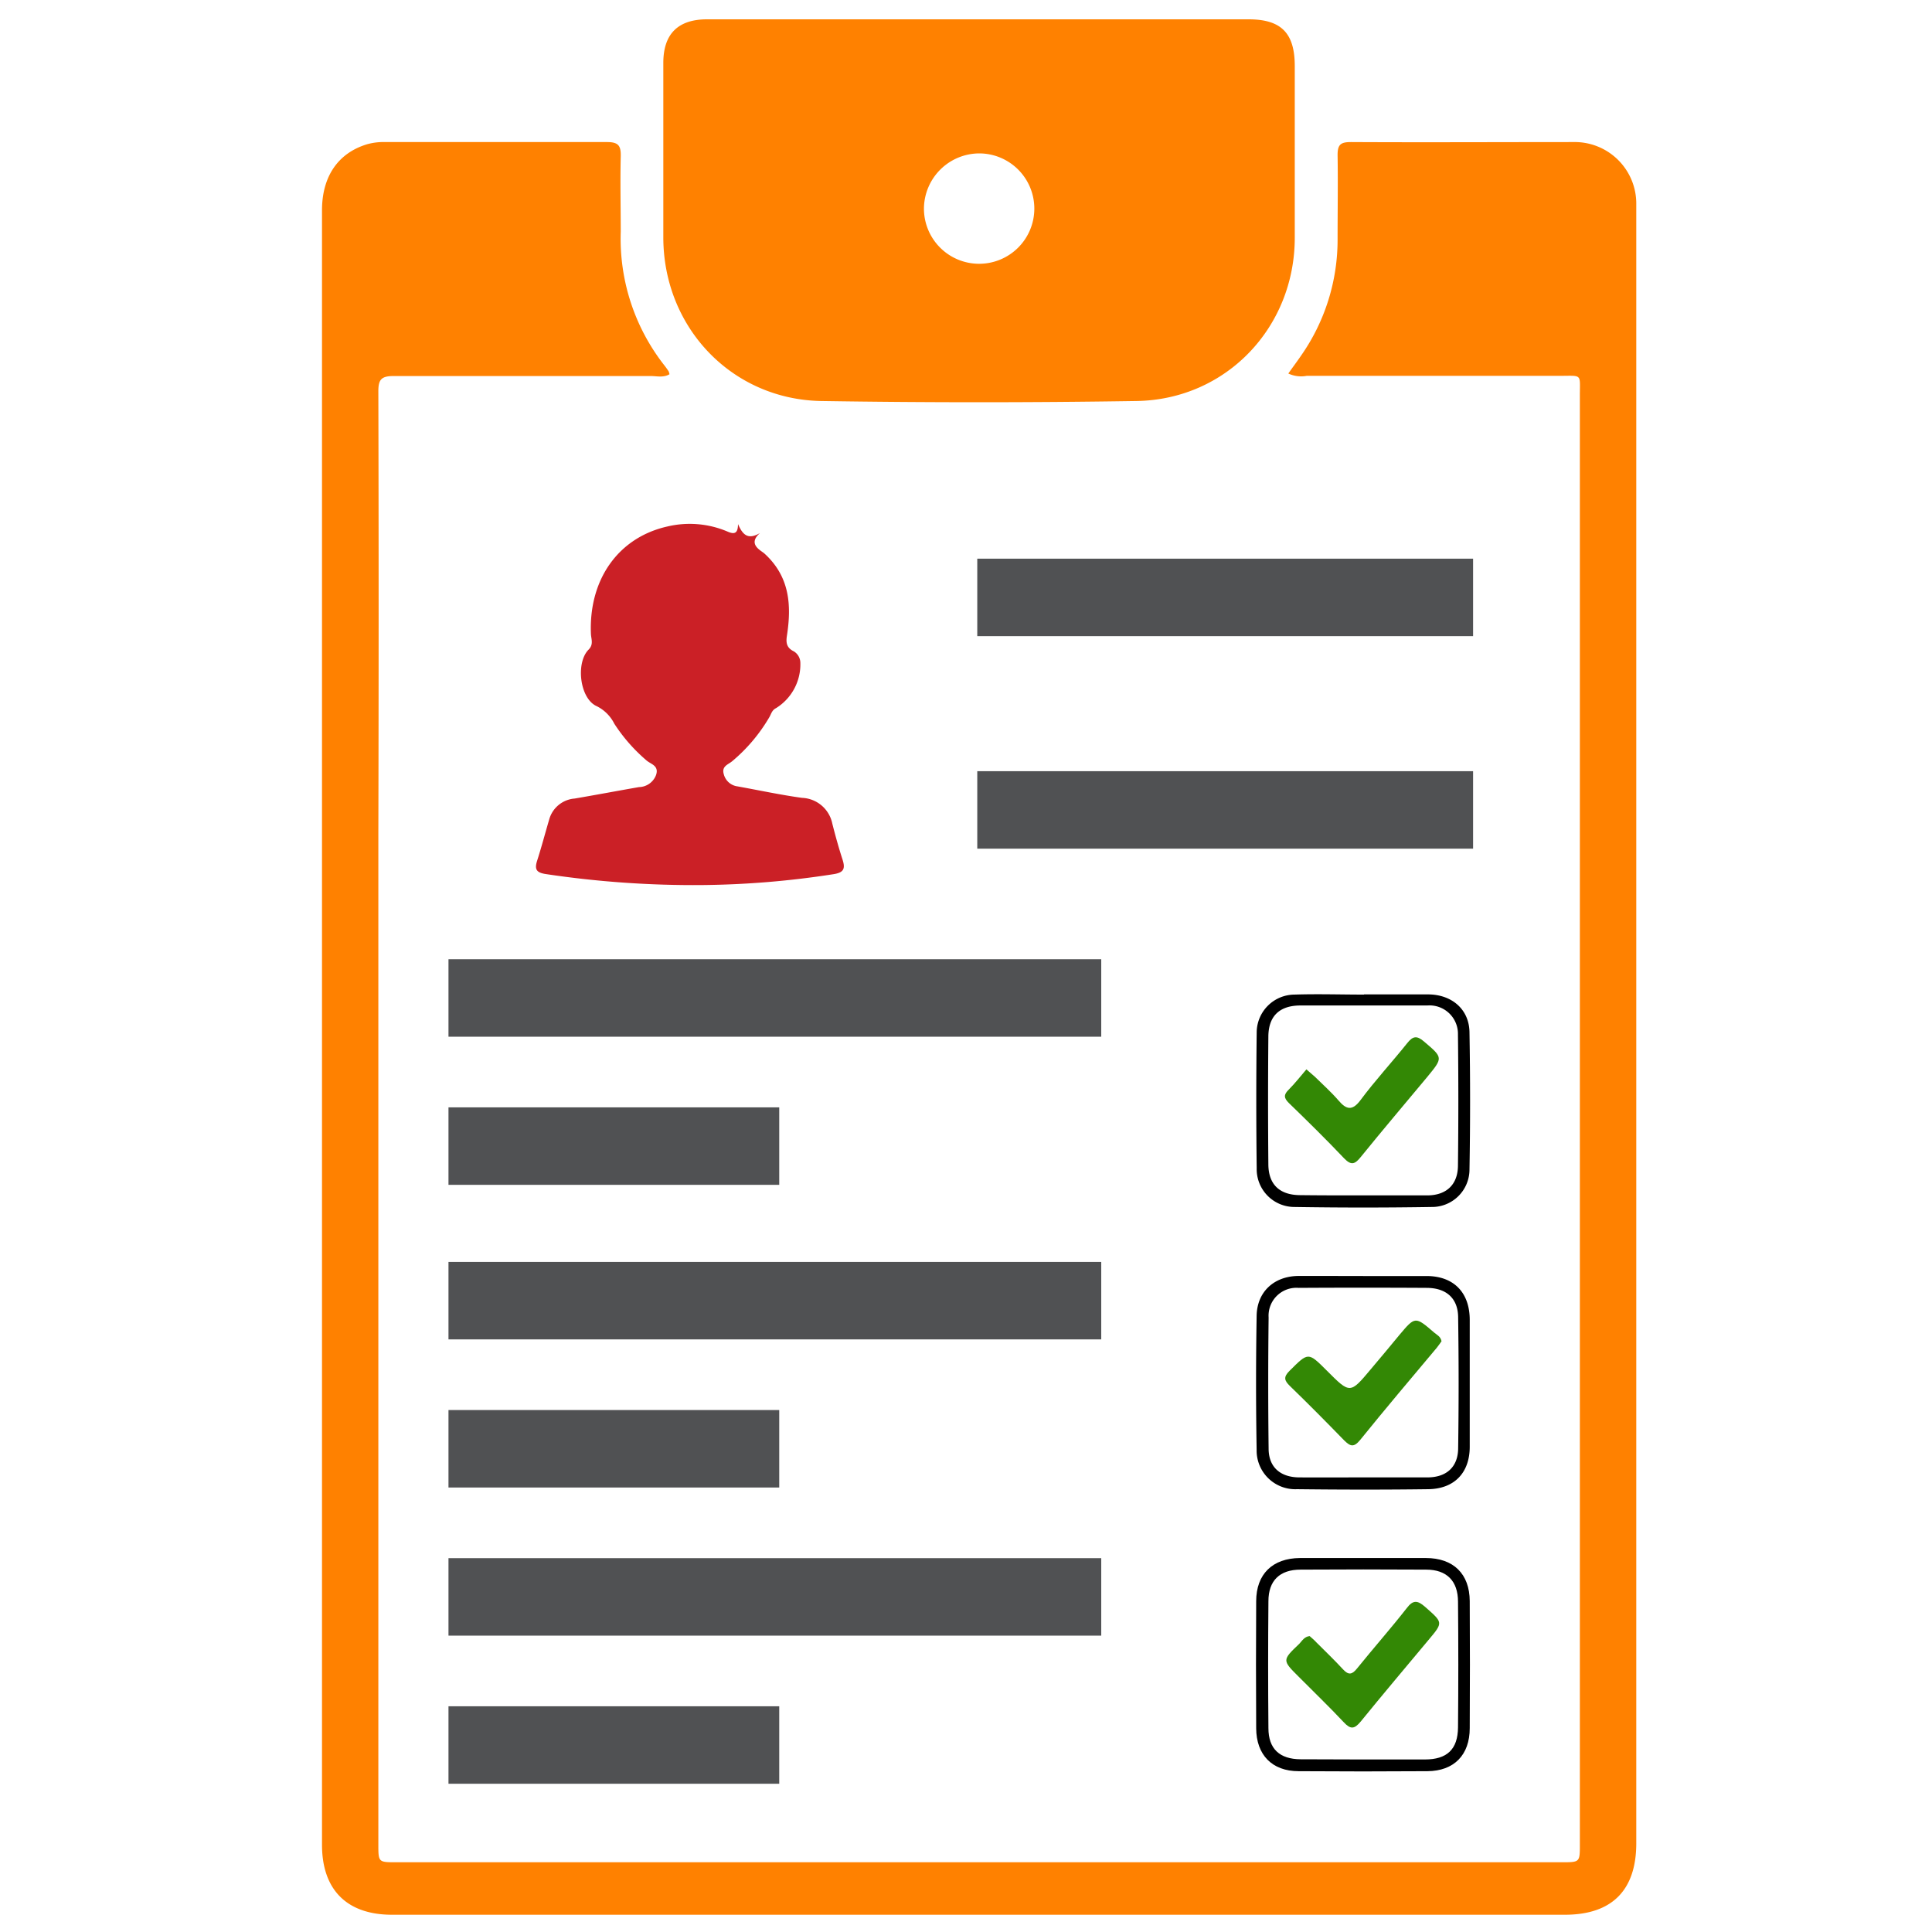
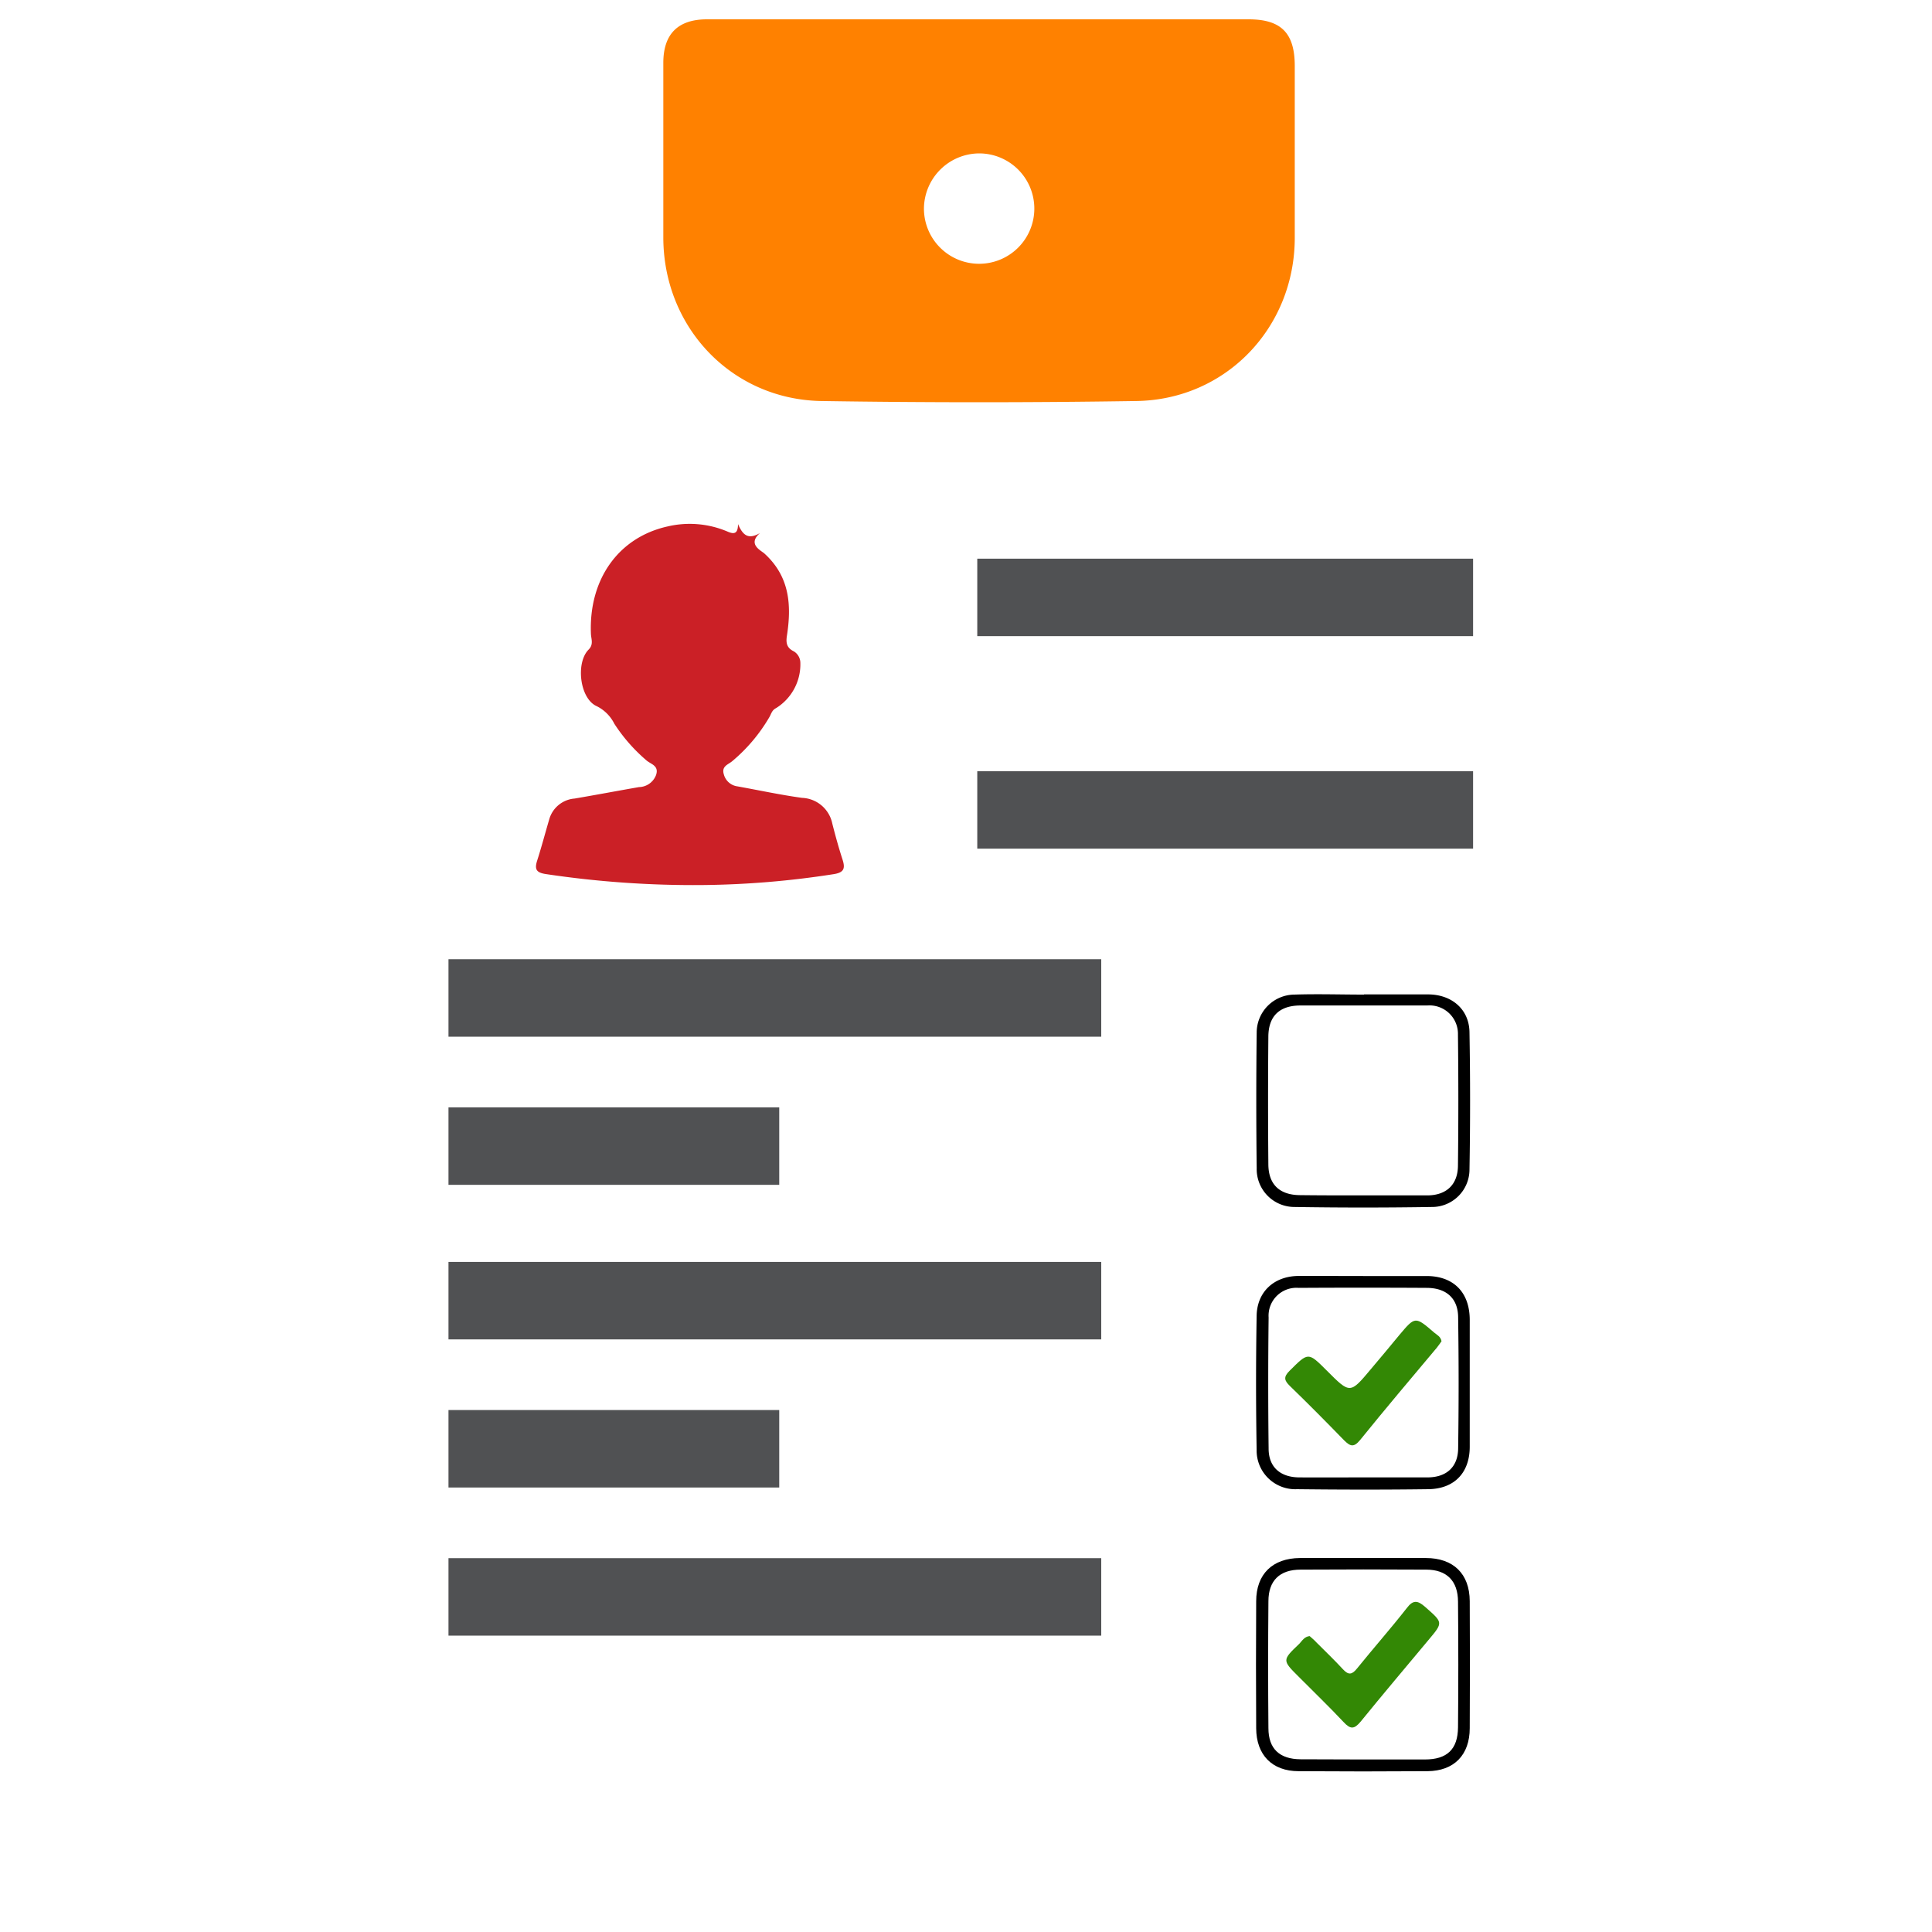
<svg xmlns="http://www.w3.org/2000/svg" id="Layer_1" data-name="Layer 1" viewBox="0 0 300 300">
  <defs>
    <style>.cls-1{fill:#ff8100;}.cls-2{fill:#cb2026;}.cls-3{fill:#338805;}.cls-4{fill:#505153;}</style>
  </defs>
  <title>e_mandi_new_icons</title>
-   <path class="cls-1" d="M200.05,58c.7-1,1.37-1.88,2-2.81a31.34,31.34,0,0,0,5.65-18.13c0-4.33.07-8.67,0-13,0-1.67.53-2,2.11-2,11.49.06,23,0,34.47,0a9.56,9.56,0,0,1,9.8,9.69c0,.8,0,1.59,0,2.39V136q0,75.12,0,150.22c0,7.3-3.78,11.1-11.08,11.1H60.87c-7,0-10.87-3.87-10.87-10.87V157.05q0-62.19,0-124.39c0-5.26,2.5-8.9,7-10.26a9.38,9.38,0,0,1,2.78-.34c11.5,0,23,0,34.48,0,1.78,0,2.17.58,2.13,2.22-.1,3.9,0,7.8,0,11.7a31.87,31.87,0,0,0,6.8,20.79c.22.28.43.58.63.88a2.55,2.55,0,0,1,.14.46c-.93.57-2,.28-2.93.28-13.3,0-26.6,0-39.89,0-1.95,0-2.4.55-2.39,2.43q.09,34.37,0,68.72V286.37c0,2.8,0,2.8,2.77,2.8h181c2.8,0,2.8,0,2.8-2.77V163.91q0-51.24,0-102.49c0-3.44.43-3.06-3.17-3.06q-19.62,0-39.24,0A4.69,4.69,0,0,1,200.05,58Z" />
  <path class="cls-1" d="M152.06,3h41.81c5.08,0,7.18,2.13,7.18,7.26q0,13.32,0,26.65c0,13.93-10.65,25.14-24.57,25.36q-24.48.38-49,0C113.6,62,103,50.82,103,36.85q0-13.55,0-27.08c0-4.5,2.28-6.77,6.8-6.77Zm0,20.82a8.63,8.63,0,0,0-8.59,8.52,8.57,8.57,0,1,0,8.59-8.52Z" />
  <path class="cls-2" d="M114.6,81.38c.71,1.64,1.52,2.5,3.41,1.39-2,1.76.18,2.71.7,3.19,3.92,3.58,4.22,8,3.48,12.77-.18,1.15,0,1.89,1.09,2.42a2.12,2.12,0,0,1,1,1.81,8,8,0,0,1-3.78,7c-.61.3-.74.86-1,1.34a26,26,0,0,1-5.83,6.92c-.62.51-1.65.76-1.28,2a2.53,2.53,0,0,0,2.14,1.89c3.34.6,6.66,1.32,10,1.78a5,5,0,0,1,4.71,4c.48,1.89,1,3.77,1.6,5.62.46,1.44.13,2-1.46,2.24a140,140,0,0,1-20.25,1.68,154.72,154.72,0,0,1-24.34-1.7c-1.49-.22-1.82-.72-1.38-2.09.68-2.13,1.25-4.29,1.88-6.43A4.45,4.45,0,0,1,89.22,124c3.34-.57,6.68-1.2,10-1.78a2.9,2.9,0,0,0,2.65-1.87c.5-1.47-.81-1.68-1.48-2.27a26.21,26.21,0,0,1-5-5.7,6.08,6.08,0,0,0-2.74-2.73c-2.63-1.17-3.28-6.74-1.25-8.78.8-.81.4-1.62.36-2.42C91.4,90,96,83.48,103.6,81.76a15,15,0,0,1,9.34.77C114,83,114.59,82.89,114.6,81.38Z" />
  <path d="M211.87,241.93c3.18,0,6.36,0,9.54,0,4.28,0,6.79,2.46,6.81,6.69q.06,9.86,0,19.72c0,4.18-2.44,6.66-6.57,6.69q-10,.07-20,0c-4.12,0-6.57-2.53-6.59-6.66q-.06-9.87,0-19.73c0-4.22,2.55-6.68,6.79-6.71C205.22,241.92,208.54,241.93,211.87,241.93Zm-.36,31.28c3.25,0,6.5,0,9.74,0,3.44,0,5.12-1.56,5.15-5q.09-9.74,0-19.48c0-3.25-1.76-5-4.95-5q-9.75-.06-19.49,0c-3.24,0-5,1.7-5,4.91q-.09,9.84,0,19.7c0,3.23,1.75,4.82,5,4.84S208.34,273.2,211.51,273.21Z" />
  <path d="M211.74,198.14c3.25,0,6.5,0,9.76,0,4.21,0,6.7,2.53,6.72,6.77q0,9.87,0,19.73c0,4.06-2.4,6.55-6.44,6.6-6.79.09-13.59.08-20.38,0a6,6,0,0,1-6.27-6.11q-.18-10.39,0-20.81c.06-3.72,2.69-6.13,6.42-6.19,1.74,0,3.47,0,5.2,0Zm-.1,31.27c3.32,0,6.64,0,10,0,2.93,0,4.73-1.58,4.78-4.45q.15-10.17,0-20.35c0-3-1.83-4.61-4.85-4.63q-10-.06-19.92,0a4.33,4.33,0,0,0-4.66,4.6q-.12,10.17,0,20.35c0,2.89,1.82,4.45,4.73,4.48C205,229.43,208.32,229.41,211.64,229.41Z" />
  <path d="M211.8,154.41h9.93c3.65,0,6.38,2.27,6.45,5.83q.19,10.71,0,21.43a5.82,5.82,0,0,1-5.91,5.75q-10.6.17-21.21,0a5.87,5.87,0,0,1-5.92-6q-.13-10.6,0-21.21a5.91,5.91,0,0,1,5.86-5.77c3.6-.12,7.2,0,10.8,0Zm-.25,31.21c3.39,0,6.79,0,10.18,0,2.89-.05,4.63-1.69,4.66-4.59q.12-10.19,0-20.38a4.42,4.42,0,0,0-4.77-4.52q-9.84,0-19.67,0c-3.25,0-5,1.63-5,4.89q-.09,9.85,0,19.73c0,3.16,1.73,4.79,4.86,4.83S208.29,185.62,211.55,185.62Z" />
  <path class="cls-3" d="M203.36,254.05c.33.3.72.61,1.07,1,1.38,1.38,2.79,2.73,4.11,4.16.86.94,1.41.83,2.18-.13,2.54-3.15,5.22-6.18,7.71-9.36,1-1.33,1.7-1.23,2.88-.19,2.76,2.44,2.82,2.37.51,5.12-3.51,4.21-7.06,8.4-10.52,12.66-1,1.21-1.59,1.25-2.65.11-2.27-2.42-4.67-4.72-7-7.07-2.56-2.55-2.57-2.56.12-5.12C202.2,254.77,202.54,254.14,203.36,254.05Z" />
  <path class="cls-3" d="M223.84,208.27c-.22.31-.46.66-.73,1-4,4.77-8,9.49-11.9,14.32-1,1.22-1.54,1-2.48.08-2.77-2.85-5.56-5.67-8.41-8.43-.91-.88-1.06-1.41-.06-2.4,2.9-2.88,2.85-2.93,5.78,0,3.6,3.61,3.6,3.61,6.81-.22,1.49-1.77,3-3.56,4.44-5.32,2.46-2.92,2.46-2.92,5.43-.36C223.14,207.29,223.71,207.54,223.84,208.27Z" />
-   <path class="cls-3" d="M202.86,166.05c.72.62,1,.88,1.34,1.17,1.24,1.22,2.54,2.38,3.67,3.69s2.06,1.69,3.37-.06c2.28-3.07,4.89-5.89,7.28-8.88.86-1.08,1.47-1.21,2.58-.26,3,2.55,3,2.5.48,5.57-3.42,4.11-6.88,8.18-10.24,12.33-.91,1.13-1.48,1.45-2.63.25-2.78-2.93-5.67-5.77-8.57-8.58-.82-.8-.82-1.32,0-2.11C201.09,168.22,201.92,167.14,202.86,166.05Z" />
  <rect class="cls-4" x="151.75" y="86.75" width="76.99" height="12.03" />
  <rect class="cls-4" x="151.75" y="119.75" width="76.99" height="12.03" />
  <rect class="cls-4" x="69.64" y="148.95" width="101.36" height="12.03" />
  <rect class="cls-4" x="69.64" y="171.95" width="51.36" height="12.03" />
  <rect class="cls-4" x="69.64" y="195.95" width="101.36" height="12.03" />
  <rect class="cls-4" x="69.64" y="218.95" width="51.36" height="12.03" />
  <rect class="cls-4" x="69.64" y="241.95" width="101.36" height="12.03" />
-   <rect class="cls-4" x="69.64" y="264.95" width="51.36" height="12.03" />
</svg>